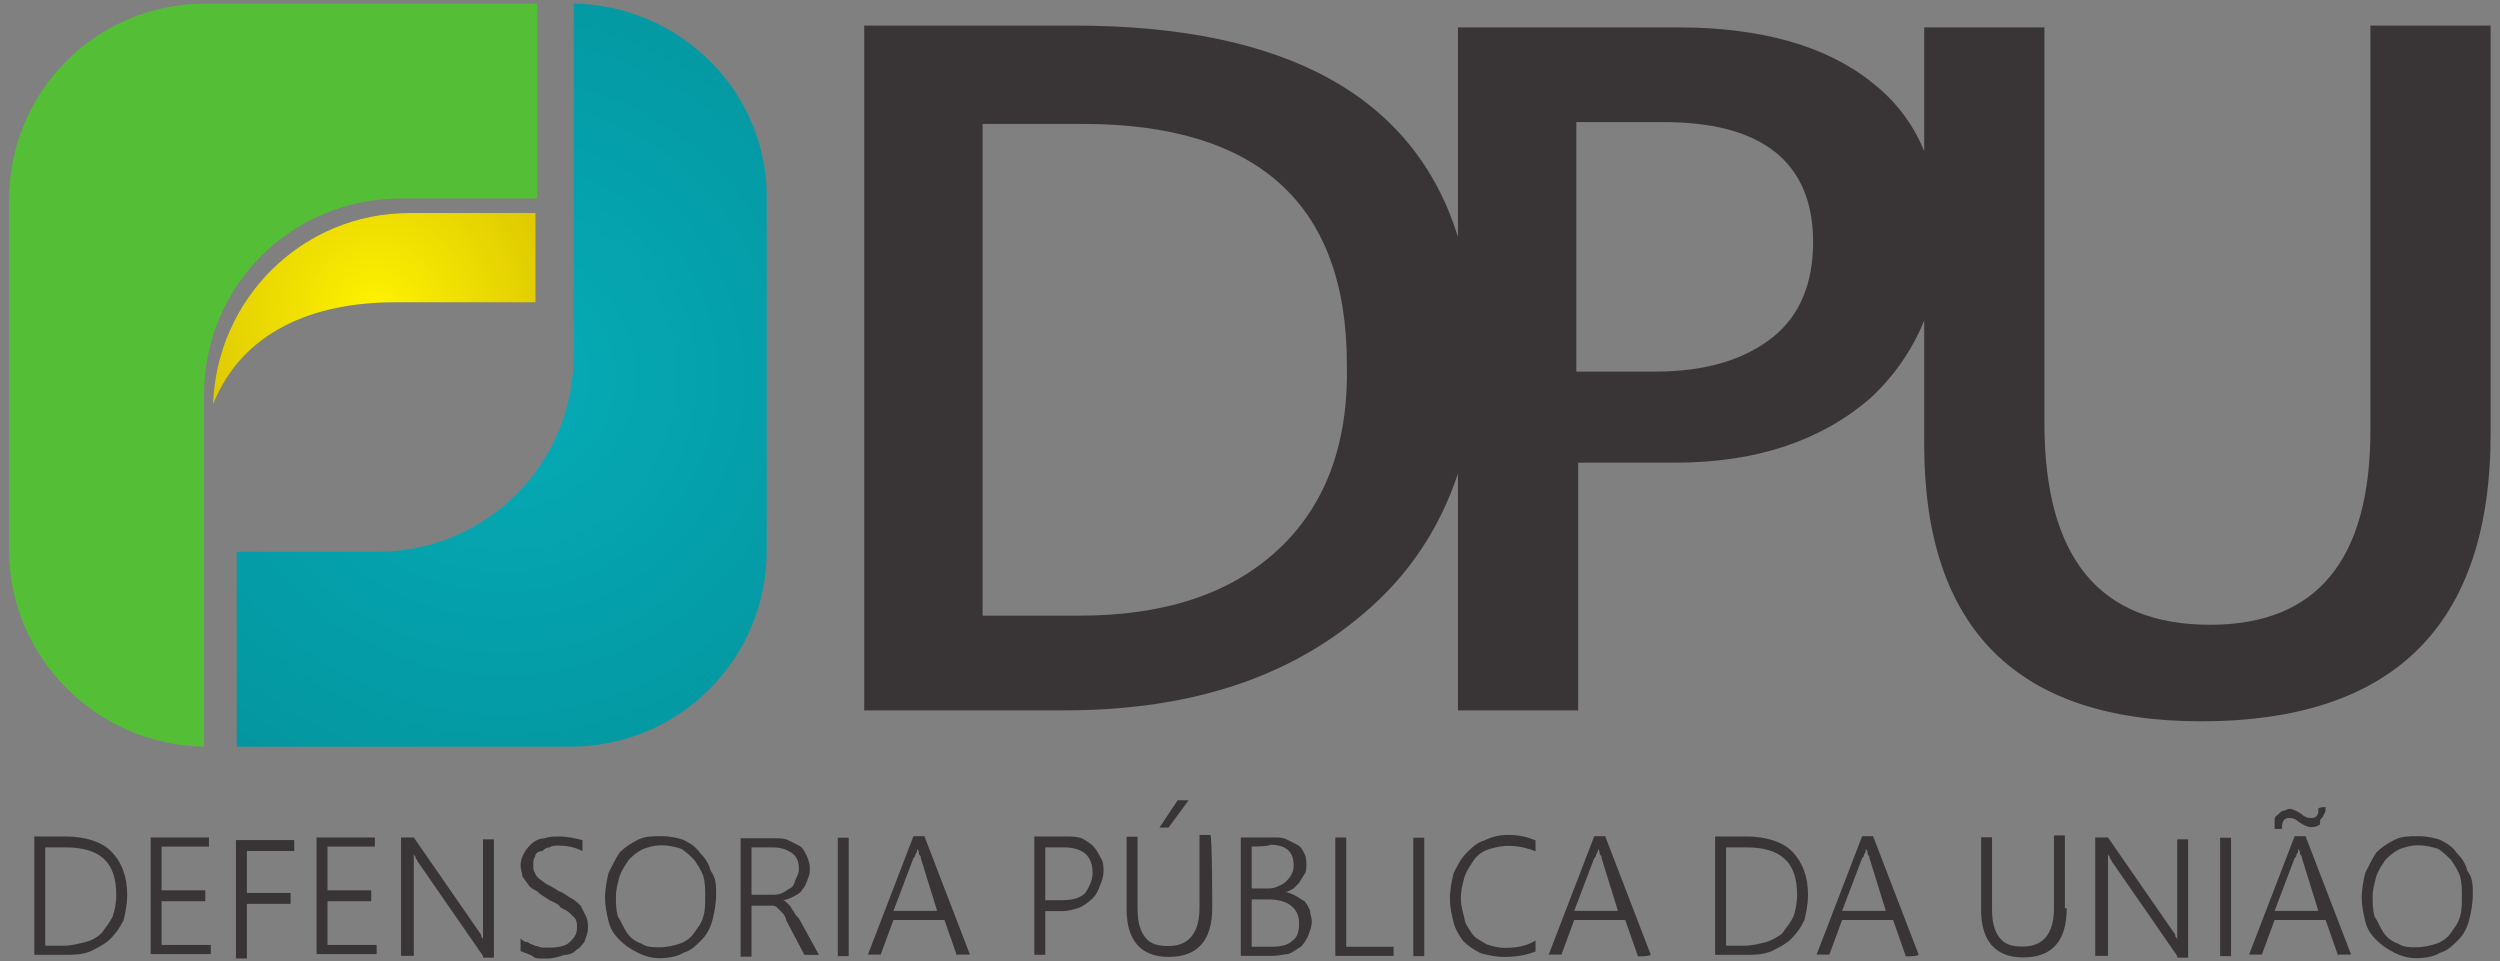
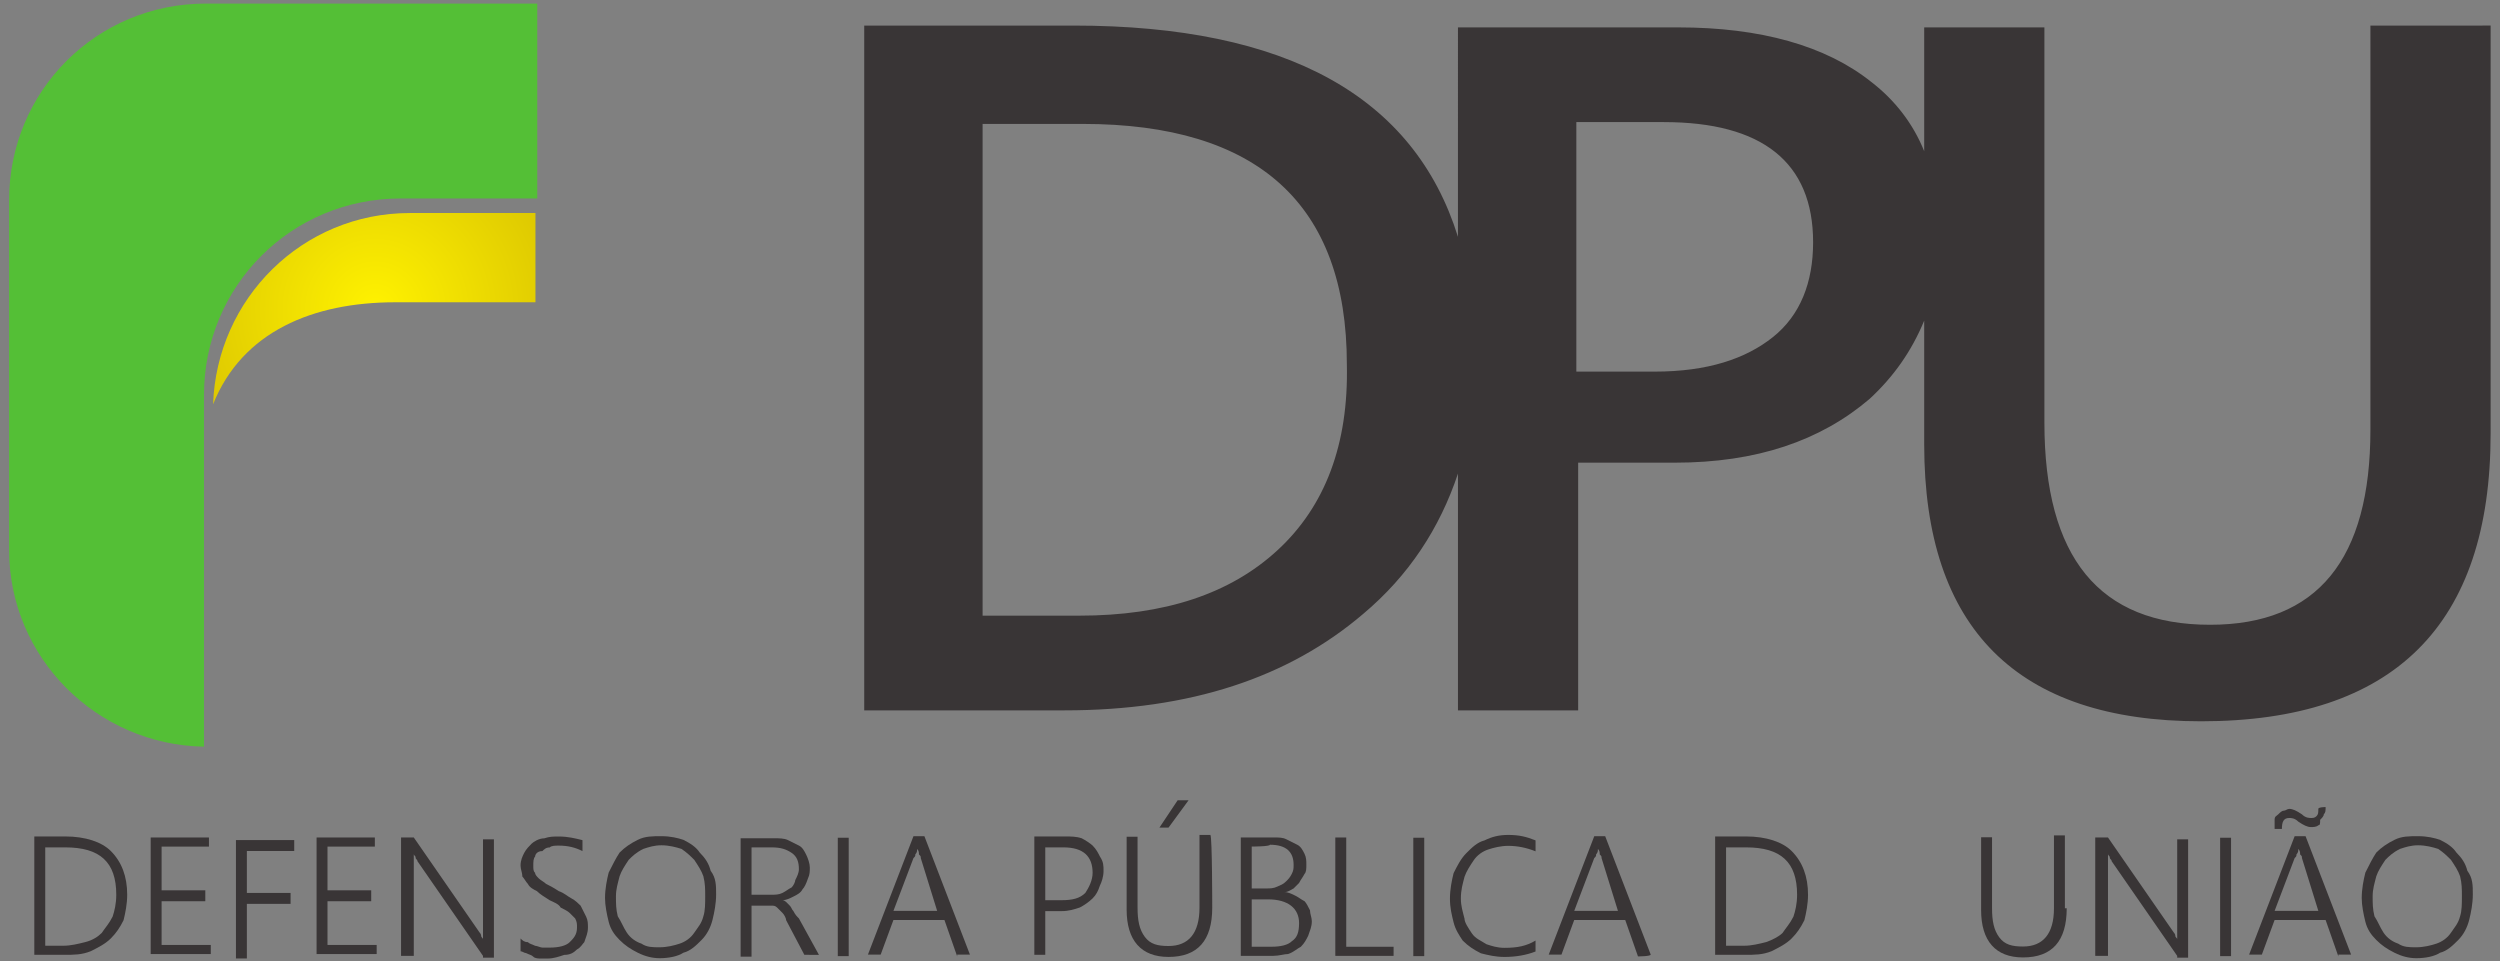
<svg xmlns="http://www.w3.org/2000/svg" xmlns:ns1="http://www.inkscape.org/namespaces/inkscape" xmlns:ns2="http://sodipodi.sourceforge.net/DTD/sodipodi-0.dtd" xmlns:xlink="http://www.w3.org/1999/xlink" version="1.1" id="svg2" ns1:version="0.91 r13725" ns2:docname="instituicao-dpu.svg" x="0px" y="0px" viewBox="0 0 435 167.3" style="enable-background:new 0 0 435 167.3;" xml:space="preserve">
  <rect x="0" y="0" width="435" height="167.3" fill="#808080" stroke="none" />
  <style type="text/css">
	.st0{clip-path:url(#SVGID_2_);}
	.st1{fill-rule:evenodd;clip-rule:evenodd;fill:url(#path4192_1_);}
	.st2{clip-path:url(#SVGID_4_);}
	.st3{fill:#393536;}
	.st4{clip-path:url(#SVGID_6_);}
	.st5{fill-rule:evenodd;clip-rule:evenodd;fill:url(#path4314_1_);}
	.st6{clip-path:url(#SVGID_8_);}
	.st7{fill-rule:evenodd;clip-rule:evenodd;fill:url(#path4336_1_);}
</style>
  <ns2:namedview bordercolor="#666666" borderopacity="1" fit-margin-bottom="0" fit-margin-left="0" fit-margin-right="0" fit-margin-top="0" gridtolerance="10" guidetolerance="10" id="namedview46" ns1:bbox-nodes="true" ns1:bbox-paths="true" ns1:current-layer="svg2" ns1:cx="252.1942" ns1:cy="-5.1092282" ns1:pageopacity="0" ns1:pageshadow="2" ns1:snap-bbox="true" ns1:snap-bbox-edge-midpoints="true" ns1:snap-bbox-midpoints="true" ns1:window-height="756" ns1:window-maximized="0" ns1:window-width="1280" ns1:window-x="0" ns1:window-y="0" ns1:zoom="0.16" objecttolerance="10" pagecolor="#ffffff" showgrid="false">
	</ns2:namedview>
  <g id="g4172" transform="matrix(3.169,0,0,-3.169,0,166.046)" ns1:label="logo_dpu_aplicacao">
    <g id="g4174">
      <g>
        <defs>
          <path id="SVGID_1_" d="M31.5,52.2c0,0,0-0.1,0-0.1l0,0V32.9c0-6-4.8-10.8-10.8-10.8l0,0H13V11.4h18.3c6,0,10.8,4.8,10.8,10.8      l0,0v19.2C42.2,47.3,37.4,52.1,31.5,52.2L31.5,52.2z" />
        </defs>
        <clipPath id="SVGID_2_">
          <use xlink:href="#SVGID_1_" style="overflow:visible;" />
        </clipPath>
        <g id="g4176" class="st0">
          <g id="g4182">
            <g id="g4184">
              <radialGradient id="path4192_1_" cx="-13.573" cy="-94.619" r="1" gradientTransform="matrix(110.641 0 0 -110.641 1529.324 -10436.957)" gradientUnits="userSpaceOnUse">
                <stop offset="0" style="stop-color:#05ACB7" />
                <stop offset="1" style="stop-color:#004B50" />
              </radialGradient>
-               <path id="path4192" ns1:connector-curvature="0" class="st1" d="M31.5,52.2c0,0,0-0.1,0-0.1l0,0V32.9        c0-6-4.8-10.8-10.8-10.8l0,0H13V11.4h18.3c6,0,10.8,4.8,10.8,10.8l0,0v19.2C42.2,47.3,37.4,52.1,31.5,52.2L31.5,52.2z" />
            </g>
          </g>
        </g>
      </g>
    </g>
    <g id="g4194">
      <g>
        <defs>
          <rect id="SVGID_3_" x="-147.3" y="-57" width="431.8" height="166" />
        </defs>
        <clipPath id="SVGID_4_">
          <use xlink:href="#SVGID_3_" style="overflow:visible;" />
        </clipPath>
        <g id="g4196" class="st2">
          <g id="g4202" transform="translate(96.852,34.093)">
            <path id="path4204" ns1:connector-curvature="0" class="st3" d="M0.5-0.2C-1-1.4-3.1-2.1-6-2.1h-4.3v13.7h4.8       c5.4,0,8.2-2.2,8.2-6.6C2.7,2.8,2,1,0.5-0.2 M-26.7-11.9c-2.6-2.4-6.2-3.6-10.9-3.6h-5.3v27h5.5c9.6,0,14.5-4.4,14.5-13.2       C-22.8-6.1-24.1-9.5-26.7-11.9 M33.3,16.8V-5.3c0-7.1-2.9-10.7-8.8-10.7c-6.1,0-9.1,3.7-9.1,11.1v21.7H8.8V10       c-0.6,1.5-1.6,2.8-2.9,3.8c-2.5,2-6.1,3-10.6,3h-12.1V5.3c-2.4,7.7-9.4,11.6-21.1,11.6h-11.5v-37.6h11c6.9,0,12.3,1.8,16.4,5.3       c2.5,2.1,4.2,4.7,5.2,7.7v-13h6.6v13.6h5.3c4.5,0,8,1.2,10.7,3.5C7.1-2.4,8.1-1,8.8,0.7v-6.8c0-10.1,5.1-15.2,15.2-15.2       c10.6,0,15.9,5.3,15.9,15.8v22.4H33.3z" />
          </g>
          <g id="g4206" transform="translate(1.984,6.07)">
            <path id="path4208" ns1:connector-curvature="0" class="st3" d="M0.5-0.2v-5.4h1c0.4,0,0.8,0.1,1.2,0.2       c0.4,0.1,0.7,0.3,0.9,0.5C3.8-4.6,4-4.4,4.2-4c0.1,0.3,0.2,0.7,0.2,1.2c0,1.8-0.9,2.6-2.8,2.6H0.5z M-0.1-6.1v6.5h1.7       c1.1,0,2-0.3,2.5-0.8C4.7-1,5-1.8,5-2.8c0-0.5-0.1-1-0.2-1.4C4.6-4.6,4.4-4.9,4.1-5.2C3.8-5.5,3.4-5.7,3-5.9       C2.5-6.1,2.1-6.1,1.5-6.1H-0.1z" />
          </g>
          <g id="g4210" transform="translate(7.773,0.113)">
            <path id="path4212" ns1:connector-curvature="0" class="st3" d="M0.5-0.2v6.5h3.2V5.8H1.1V3.4h2.4V2.8H1.1V0.4h2.7v-0.5       H0.5z" />
          </g>
          <g id="g4214" transform="translate(13.055,6.07)">
            <path id="path4216" ns1:connector-curvature="0" class="st3" d="M0.5-0.2v-2.5h2.4v-0.6H0.5v-3h-0.6v6.5h3.2v-0.6H0.5z" />
          </g>
          <g id="g4218" transform="translate(16.882,0.113)">
            <path id="path4220" ns1:connector-curvature="0" class="st3" d="M0.5-0.2v6.5h3.2V5.8H1.1V3.4h2.4V2.8H1.1V0.4h2.7v-0.5       H0.5z" />
          </g>
          <g id="g4222" transform="translate(26.02,0.113)">
            <path id="path4224" ns1:connector-curvature="0" class="st3" d="M0.5-0.2L-3.1,5c0,0.1-0.1,0.1-0.1,0.2       c0,0.1-0.1,0.1-0.1,0.2h0c0-0.1,0-0.1,0-0.2c0-0.1,0-0.2,0-0.4v-5H-4v6.5h0.7l3.6-5.2C0.3,1.1,0.4,1,0.4,0.9       c0-0.1,0.1-0.1,0.1-0.2h0c0,0.1,0,0.2,0,0.3c0,0.1,0,0.3,0,0.4v4.8h0.6v-6.5H0.5z" />
          </g>
          <g id="g4226" transform="translate(28.082,1.067)">
            <path id="path4228" ns1:connector-curvature="0" class="st3" d="M0.5-0.2c0.1-0.1,0.2-0.2,0.4-0.2C1-0.5,1.1-0.5,1.3-0.6       c0.1,0,0.3-0.1,0.4-0.1c0.1,0,0.3,0,0.4,0c0.5,0,0.9,0.1,1.1,0.3C3.4-0.2,3.6,0,3.6,0.4c0,0.2,0,0.3-0.1,0.5       C3.4,1,3.3,1.1,3.2,1.2C3.1,1.3,2.9,1.4,2.7,1.5C2.6,1.7,2.3,1.8,2.1,1.9C1.8,2.1,1.6,2.2,1.4,2.4C1.2,2.5,1,2.6,0.9,2.8       C0.8,2.9,0.7,3.1,0.6,3.2C0.6,3.4,0.5,3.6,0.5,3.8c0,0.3,0.1,0.5,0.2,0.7C0.8,4.7,1,4.9,1.1,5s0.4,0.3,0.7,0.3       c0.3,0.1,0.5,0.1,0.8,0.1c0.5,0,0.9-0.1,1.3-0.2V4.6C3.5,4.8,3.1,4.9,2.6,4.9c-0.2,0-0.4,0-0.5-0.1c-0.2,0-0.3-0.1-0.4-0.2       C1.4,4.6,1.3,4.4,1.3,4.3C1.2,4.2,1.2,4,1.2,3.8c0-0.2,0-0.3,0.1-0.4c0-0.1,0.1-0.2,0.2-0.3c0.1-0.1,0.3-0.2,0.4-0.3       c0.2-0.1,0.4-0.2,0.7-0.4c0.3-0.1,0.5-0.3,0.7-0.4c0.2-0.1,0.4-0.3,0.5-0.4C3.9,1.4,4,1.2,4.1,1c0.1-0.2,0.1-0.4,0.1-0.6       c0-0.3-0.1-0.5-0.2-0.8C3.9-0.5,3.8-0.7,3.6-0.8C3.4-1,3.2-1.1,2.9-1.1C2.6-1.2,2.3-1.3,2-1.3c-0.1,0-0.2,0-0.4,0       c-0.1,0-0.3,0-0.4,0.1C1.1-1.1,1-1.1,0.8-1C0.7-1,0.6-0.9,0.5-0.9V-0.2z" />
          </g>
          <g id="g4230" transform="translate(35.82,6.185)">
            <path id="path4232" ns1:connector-curvature="0" class="st3" d="M0.5-0.2c-0.4,0-0.7-0.1-1-0.2C-0.9-0.6-1.1-0.8-1.3-1       c-0.2-0.3-0.4-0.6-0.5-0.9C-1.9-2.3-2-2.6-2-3c0-0.4,0-0.7,0.1-1.1C-1.7-4.4-1.6-4.7-1.4-5c0.2-0.3,0.5-0.5,0.8-0.6       C-0.3-5.8,0-5.8,0.4-5.8c0.4,0,0.8,0.1,1.1,0.2C1.8-5.5,2.1-5.3,2.3-5c0.2,0.3,0.4,0.5,0.5,0.9C2.9-3.8,2.9-3.4,2.9-3       c0,0.4,0,0.7-0.1,1.1C2.7-1.6,2.5-1.3,2.3-1C2.1-0.8,1.9-0.6,1.6-0.4C1.3-0.3,0.9-0.2,0.5-0.2 M0.4-6.4C0-6.4-0.4-6.3-0.8-6.1       c-0.4,0.2-0.7,0.4-1,0.7c-0.3,0.3-0.5,0.6-0.6,1C-2.5-4-2.6-3.5-2.6-3.1c0,0.5,0.1,1,0.2,1.4C-2.2-1.3-2-0.9-1.8-0.6       c0.3,0.3,0.6,0.5,1,0.7c0.4,0.2,0.8,0.2,1.3,0.2c0.5,0,0.9-0.1,1.2-0.2c0.4-0.2,0.7-0.4,0.9-0.7c0.3-0.3,0.5-0.6,0.6-1       C3.5-2,3.5-2.4,3.5-2.9c0-0.5-0.1-1-0.2-1.4C3.2-4.7,3-5.1,2.7-5.4c-0.3-0.3-0.6-0.6-1-0.7C1.4-6.3,0.9-6.4,0.4-6.4" />
          </g>
          <g id="g4234" transform="translate(40.765,6.07)">
            <path id="path4236" ns1:connector-curvature="0" class="st3" d="M0.5-0.2v-2.6h1.1c0.2,0,0.4,0,0.6,0.1       c0.2,0.1,0.3,0.2,0.5,0.3C2.8-2.3,2.9-2.1,2.9-2C3-1.8,3.1-1.6,3.1-1.4c0,0.4-0.1,0.7-0.4,0.9C2.4-0.3,2.1-0.2,1.6-0.2H0.5z        M3.4-6.1l-1,1.9C2.4-4.1,2.3-3.9,2.2-3.8C2.1-3.7,2-3.6,1.9-3.5C1.8-3.4,1.7-3.4,1.6-3.4c-0.1,0-0.2,0-0.4,0H0.5v-2.8h-0.6       v6.5h1.9c0.2,0,0.5,0,0.7-0.1c0.2-0.1,0.4-0.2,0.6-0.3c0.2-0.1,0.3-0.3,0.4-0.5c0.1-0.2,0.2-0.5,0.2-0.7c0-0.2,0-0.4-0.1-0.6       C3.5-2.2,3.4-2.4,3.3-2.5C3.2-2.7,3-2.8,2.8-2.9C2.6-3,2.4-3.1,2.2-3.1v0c0.1,0,0.2-0.1,0.2-0.1c0.1-0.1,0.1-0.1,0.2-0.2       c0.1-0.1,0.1-0.2,0.2-0.3C2.9-3.9,3-4,3.1-4.1l1.1-2C4.1-6.1,3.4-6.1,3.4-6.1z" />
          </g>
          <path id="path4238" ns1:connector-curvature="0" class="st3" d="M46.6-0.1H46v6.5h0.6C46.6,6.4,46.6-0.1,46.6-0.1z" />
          <g id="g4240" transform="translate(50.056,5.484)">
            <path id="path4242" ns1:connector-curvature="0" class="st3" d="M0.5-0.2c0,0.1,0,0.1-0.1,0.2c0,0.1,0,0.2-0.1,0.3h0       c0-0.1,0-0.2-0.1-0.3c0-0.1,0-0.1-0.1-0.2l-1.1-2.9h2.4L0.5-0.2z M2.5-5.6L1.8-3.6H-1l-0.7-1.9h-0.7l2.5,6.5h0.6l2.5-6.5H2.5z" />
          </g>
          <g id="g4244" transform="translate(56.892,6.07)">
            <path id="path4246" ns1:connector-curvature="0" class="st3" d="M0.5-0.2v-2.9h0.9c0.6,0,1,0.1,1.3,0.4       C2.9-2.4,3.1-2,3.1-1.6c0,0.9-0.5,1.4-1.6,1.4H0.5z M0.5-3.6v-2.5h-0.6v6.5h1.7c0.3,0,0.6,0,0.9-0.1C2.7,0.2,3,0,3.1-0.1       c0.2-0.2,0.3-0.4,0.4-0.6C3.7-1,3.7-1.2,3.7-1.5c0-0.3-0.1-0.6-0.2-0.8C3.4-2.6,3.3-2.8,3.1-3C2.9-3.2,2.6-3.4,2.4-3.5       c-0.3-0.1-0.6-0.2-1-0.2H0.5z" />
          </g>
          <g id="g4248" transform="translate(63.66,7.155)">
            <path id="path4250" ns1:connector-curvature="0" class="st3" d="M0.5-0.2H0l1,1.5h0.6L0.5-0.2z M2.9-4.6       c0-1.8-0.8-2.7-2.4-2.7c-1.5,0-2.3,0.9-2.3,2.6v4h0.6v-3.9c0-0.7,0.1-1.2,0.4-1.6c0.3-0.4,0.7-0.5,1.3-0.5       c1.1,0,1.7,0.7,1.7,2.1v4h0.6C2.9-0.7,2.9-4.6,2.9-4.6z" />
          </g>
          <g id="g4252" transform="translate(68.228,3.215)">
            <path id="path4254" ns1:connector-curvature="0" class="st3" d="M0.5-0.2v-2.6h1.1c0.5,0,0.9,0.1,1.1,0.3       c0.3,0.2,0.4,0.5,0.4,1c0,0.8-0.6,1.3-1.7,1.3H0.5z M0.5,2.7V0.4h0.8c0.2,0,0.4,0,0.6,0.1c0.2,0.1,0.3,0.1,0.5,0.3       c0.1,0.1,0.2,0.2,0.3,0.4c0.1,0.2,0.1,0.3,0.1,0.5c0,0.7-0.4,1.1-1.3,1.1C1.5,2.7,0.5,2.7,0.5,2.7z M-0.1-3.3v6.5h1.8       c0.3,0,0.5,0,0.7-0.1C2.6,3,2.8,2.9,3,2.8c0.2-0.1,0.3-0.3,0.4-0.5c0.1-0.2,0.1-0.4,0.1-0.6c0-0.2,0-0.4-0.1-0.5       C3.3,1,3.2,0.9,3.1,0.7C3,0.6,2.9,0.5,2.8,0.4C2.6,0.3,2.5,0.2,2.3,0.2v0c0.2,0,0.4-0.1,0.6-0.2c0.2-0.1,0.3-0.2,0.5-0.3       c0.1-0.1,0.2-0.3,0.3-0.5C3.7-1,3.8-1.2,3.8-1.4c0-0.3-0.1-0.5-0.2-0.8C3.5-2.4,3.4-2.6,3.2-2.8C3-2.9,2.8-3.1,2.5-3.2       C2.3-3.2,2-3.3,1.7-3.3C1.7-3.3-0.1-3.3-0.1-3.3z" />
          </g>
          <g id="g4256" transform="translate(72.818,0.113)">
            <path id="path4258" ns1:connector-curvature="0" class="st3" d="M0.5-0.2v6.5h0.6v-6h2.6l0-0.5H0.5z" />
          </g>
          <path id="path4260" ns1:connector-curvature="0" class="st3" d="M78.2-0.1h-0.6v6.5h0.6C78.2,6.4,78.2-0.1,78.2-0.1z" />
          <g id="g4262" transform="translate(83.812,0.354)">
            <path id="path4264" ns1:connector-curvature="0" class="st3" d="M0.5-0.2C0-0.4-0.6-0.5-1.2-0.5c-0.5,0-0.9,0.1-1.3,0.2       c-0.4,0.2-0.7,0.4-1,0.7C-3.7,0.7-3.9,1-4,1.4c-0.1,0.4-0.2,0.8-0.2,1.3c0,0.5,0.1,1,0.2,1.4c0.2,0.4,0.4,0.8,0.7,1.1       c0.3,0.3,0.6,0.6,1,0.7C-1.9,6.1-1.5,6.2-1,6.2c0.6,0,1-0.1,1.5-0.3l0-0.6C0,5.5-0.5,5.6-1,5.6c-0.4,0-0.8-0.1-1.1-0.2       c-0.3-0.1-0.6-0.3-0.8-0.6c-0.2-0.3-0.4-0.6-0.5-0.9c-0.1-0.4-0.2-0.7-0.2-1.2c0-0.4,0.1-0.7,0.2-1.1C-3.4,1.4-3.2,1.1-3,0.8       c0.2-0.3,0.5-0.4,0.8-0.6C-1.9,0.1-1.6,0-1.2,0C-0.5,0,0,0.1,0.5,0.4L0.5-0.2z" />
          </g>
          <g id="g4266" transform="translate(87.436,5.484)">
            <path id="path4268" ns1:connector-curvature="0" class="st3" d="M0.5-0.2c0,0.1,0,0.1-0.1,0.2c0,0.1,0,0.2-0.1,0.3h0       c0-0.1,0-0.2-0.1-0.3c0-0.1,0-0.1-0.1-0.2l-1.1-2.9h2.4L0.5-0.2z M2.5-5.6L1.8-3.6H-1l-0.7-1.9h-0.7l2.5,6.5h0.6l2.5-6.5       C3.2-5.6,2.5-5.6,2.5-5.6z" />
          </g>
          <g id="g4270" transform="translate(94.273,6.07)">
            <path id="path4272" ns1:connector-curvature="0" class="st3" d="M0.5-0.2v-5.4h1c0.4,0,0.8,0.1,1.2,0.2       C3-5.3,3.4-5.1,3.6-4.9C3.8-4.6,4-4.4,4.2-4c0.1,0.3,0.2,0.7,0.2,1.2c0,1.8-0.9,2.6-2.8,2.6H0.5z M-0.1-6.1v6.5h1.7       c1.1,0,2-0.3,2.5-0.8C4.7-1,5-1.8,5-2.8c0-0.5-0.1-1-0.2-1.4C4.6-4.6,4.4-4.9,4.1-5.2C3.8-5.5,3.4-5.7,3-5.9       C2.5-6.1,2.1-6.1,1.5-6.1C1.5-6.1-0.1-6.1-0.1-6.1z" />
          </g>
          <g id="g4274" transform="translate(102.145,5.484)">
-             <path id="path4276" ns1:connector-curvature="0" class="st3" d="M0.5-0.2c0,0.1,0,0.1-0.1,0.2c0,0.1,0,0.2-0.1,0.3h0       c0-0.1,0-0.2-0.1-0.3c0-0.1,0-0.1-0.1-0.2l-1.1-2.9h2.4L0.5-0.2z M2.5-5.6L1.8-3.6H-1l-0.7-1.9h-0.7l2.5,6.5h0.6l2.5-6.5       C3.2-5.6,2.5-5.6,2.5-5.6z" />
-           </g>
+             </g>
          <g id="g4278" transform="translate(112.977,2.727)">
            <path id="path4280" ns1:connector-curvature="0" class="st3" d="M0.5-0.2c0-1.8-0.8-2.7-2.4-2.7c-1.5,0-2.3,0.9-2.3,2.6v4       h0.6v-3.9c0-0.7,0.1-1.2,0.4-1.6c0.3-0.4,0.7-0.5,1.3-0.5c1.1,0,1.7,0.7,1.7,2.1v4l0.6,0V-0.2z" />
          </g>
          <g id="g4282" transform="translate(119.043,0.113)">
            <path id="path4284" ns1:connector-curvature="0" class="st3" d="M0.5-0.2L-3.1,5c0,0.1-0.1,0.1-0.1,0.2       c0,0.1-0.1,0.1-0.1,0.2h0c0-0.1,0-0.1,0-0.2c0-0.1,0-0.2,0-0.4v-5H-4v6.5h0.7l3.6-5.2C0.3,1.1,0.4,1,0.4,0.9       c0-0.1,0.1-0.1,0.1-0.2h0c0,0.1,0,0.2,0,0.3c0,0.1,0,0.3,0,0.4v4.8h0.6v-6.5H0.5z" />
          </g>
          <path id="path4286" ns1:connector-curvature="0" class="st3" d="M122.5-0.1h-0.6v6.5h0.6C122.5,6.4,122.5-0.1,122.5-0.1z" />
          <g id="g4288" transform="translate(125.892,5.484)">
            <path id="path4290" ns1:connector-curvature="0" class="st3" d="M0.5-0.2c0,0.1,0,0.1-0.1,0.2c0,0.1,0,0.2-0.1,0.3h0       c0-0.1,0-0.2-0.1-0.3c0-0.1,0-0.1-0.1-0.2l-1.1-2.9h2.4L0.5-0.2z M1.8,2.6c0-0.2,0-0.3-0.1-0.4c0-0.1-0.1-0.2-0.2-0.3       C1.5,1.7,1.5,1.6,1.4,1.6C1.3,1.5,1.1,1.5,1,1.5c-0.2,0-0.4,0.1-0.7,0.3C0.1,2-0.1,2-0.2,2c-0.3,0-0.4-0.2-0.4-0.6H-1       C-1,1.6-1,1.7-1,1.9s0.1,0.2,0.2,0.3c0.1,0.1,0.2,0.2,0.3,0.2c0.1,0,0.2,0.1,0.3,0.1c0.2,0,0.4-0.1,0.7-0.3C0.7,2,0.9,2,1,2       c0.1,0,0.2,0,0.3,0.1c0.1,0.1,0.1,0.2,0.1,0.4C1.4,2.6,1.8,2.6,1.8,2.6z M2.5-5.6L1.8-3.6H-1l-0.7-1.9h-0.7l2.5,6.5h0.6       l2.5-6.5H2.5z" />
          </g>
          <g id="g4292" transform="translate(132.275,6.185)">
            <path id="path4294" ns1:connector-curvature="0" class="st3" d="M0.5-0.2c-0.4,0-0.7-0.1-1-0.2C-0.9-0.6-1.1-0.8-1.3-1       c-0.2-0.3-0.4-0.6-0.5-0.9C-1.9-2.3-2-2.6-2-3c0-0.4,0-0.7,0.1-1.1C-1.7-4.4-1.6-4.7-1.4-5c0.2-0.3,0.5-0.5,0.8-0.6       C-0.3-5.8,0-5.8,0.4-5.8c0.4,0,0.8,0.1,1.1,0.2C1.8-5.5,2.1-5.3,2.3-5c0.2,0.3,0.4,0.5,0.5,0.9C2.9-3.8,2.9-3.4,2.9-3       c0,0.4,0,0.7-0.1,1.1C2.7-1.6,2.5-1.3,2.3-1C2.1-0.8,1.9-0.6,1.6-0.4C1.3-0.3,0.9-0.2,0.5-0.2 M0.4-6.4C0-6.4-0.4-6.3-0.8-6.1       c-0.4,0.2-0.7,0.4-1,0.7c-0.3,0.3-0.5,0.6-0.6,1C-2.5-4-2.6-3.5-2.6-3.1c0,0.5,0.1,1,0.2,1.4C-2.2-1.3-2-0.9-1.8-0.6       c0.3,0.3,0.6,0.5,1,0.7c0.4,0.2,0.8,0.2,1.3,0.2c0.5,0,0.9-0.1,1.2-0.2c0.4-0.2,0.7-0.4,0.9-0.7c0.3-0.3,0.5-0.6,0.6-1       C3.5-2,3.5-2.4,3.5-2.9c0-0.5-0.1-1-0.2-1.4C3.2-4.7,3-5.1,2.7-5.4c-0.3-0.3-0.6-0.6-1-0.7C1.4-6.3,0.9-6.4,0.4-6.4" />
          </g>
        </g>
      </g>
    </g>
    <g id="g4296">
      <g>
        <defs>
          <path id="SVGID_5_" d="M22.5,40.7c-5.9,0-10.6-4.7-10.8-10.5l0,0c1.6,4,5.5,5.6,10,5.6l0,0h7.7v4.9H22.5z" />
        </defs>
        <clipPath id="SVGID_6_">
          <use xlink:href="#SVGID_5_" style="overflow:visible;" />
        </clipPath>
        <g id="g4298" class="st4">
          <g id="g4304">
            <g id="g4306">
              <radialGradient id="path4314_1_" cx="-13.277" cy="-92.645" r="1" gradientTransform="matrix(33.448 0 0 -33.448 464.706 -3063.348)" gradientUnits="userSpaceOnUse">
                <stop offset="0" style="stop-color:#FFF200" />
                <stop offset="1" style="stop-color:#936C05" />
              </radialGradient>
              <path id="path4314" ns1:connector-curvature="0" class="st5" d="M22.5,40.7c-5.9,0-10.6-4.7-10.8-10.5l0,0        c1.6,4,5.5,5.6,10,5.6l0,0h7.7v4.9H22.5z" />
            </g>
          </g>
        </g>
      </g>
    </g>
    <g id="g4316">
      <g>
        <defs>
          <path id="SVGID_7_" d="M11.3,52.2c-6,0-10.8-4.8-10.8-10.8l0,0V22.2c0-5.9,4.8-10.7,10.7-10.8l0,0c0,0,0,0.1,0,0.1l0,0v19.2      c0,6,4.8,10.8,10.8,10.8l0,0h7.5v10.7H11.3z" />
        </defs>
        <clipPath id="SVGID_8_">
          <use xlink:href="#SVGID_7_" style="overflow:visible;" />
        </clipPath>
        <g id="g4318" class="st6">
          <g id="g4324">
            <g id="g4326">
              <radialGradient id="path4336_1_" cx="-13.032" cy="-95.015" r="1" gradientTransform="matrix(80.471 -86.119 -86.119 -80.472 -7124.792 -8725.988)" gradientUnits="userSpaceOnUse">
                <stop offset="0" style="stop-color:#54BF36" />
                <stop offset="0.51" style="stop-color:#54BF36" />
                <stop offset="1" style="stop-color:#090D02" />
              </radialGradient>
              <path id="path4336" ns1:connector-curvature="0" class="st7" d="M11.3,52.2c-6,0-10.8-4.8-10.8-10.8l0,0V22.2        c0-5.9,4.8-10.7,10.7-10.8l0,0c0,0,0,0.1,0,0.1l0,0v19.2c0,6,4.8,10.8,10.8,10.8l0,0h7.5v10.7H11.3z" />
            </g>
          </g>
        </g>
      </g>
    </g>
  </g>
</svg>